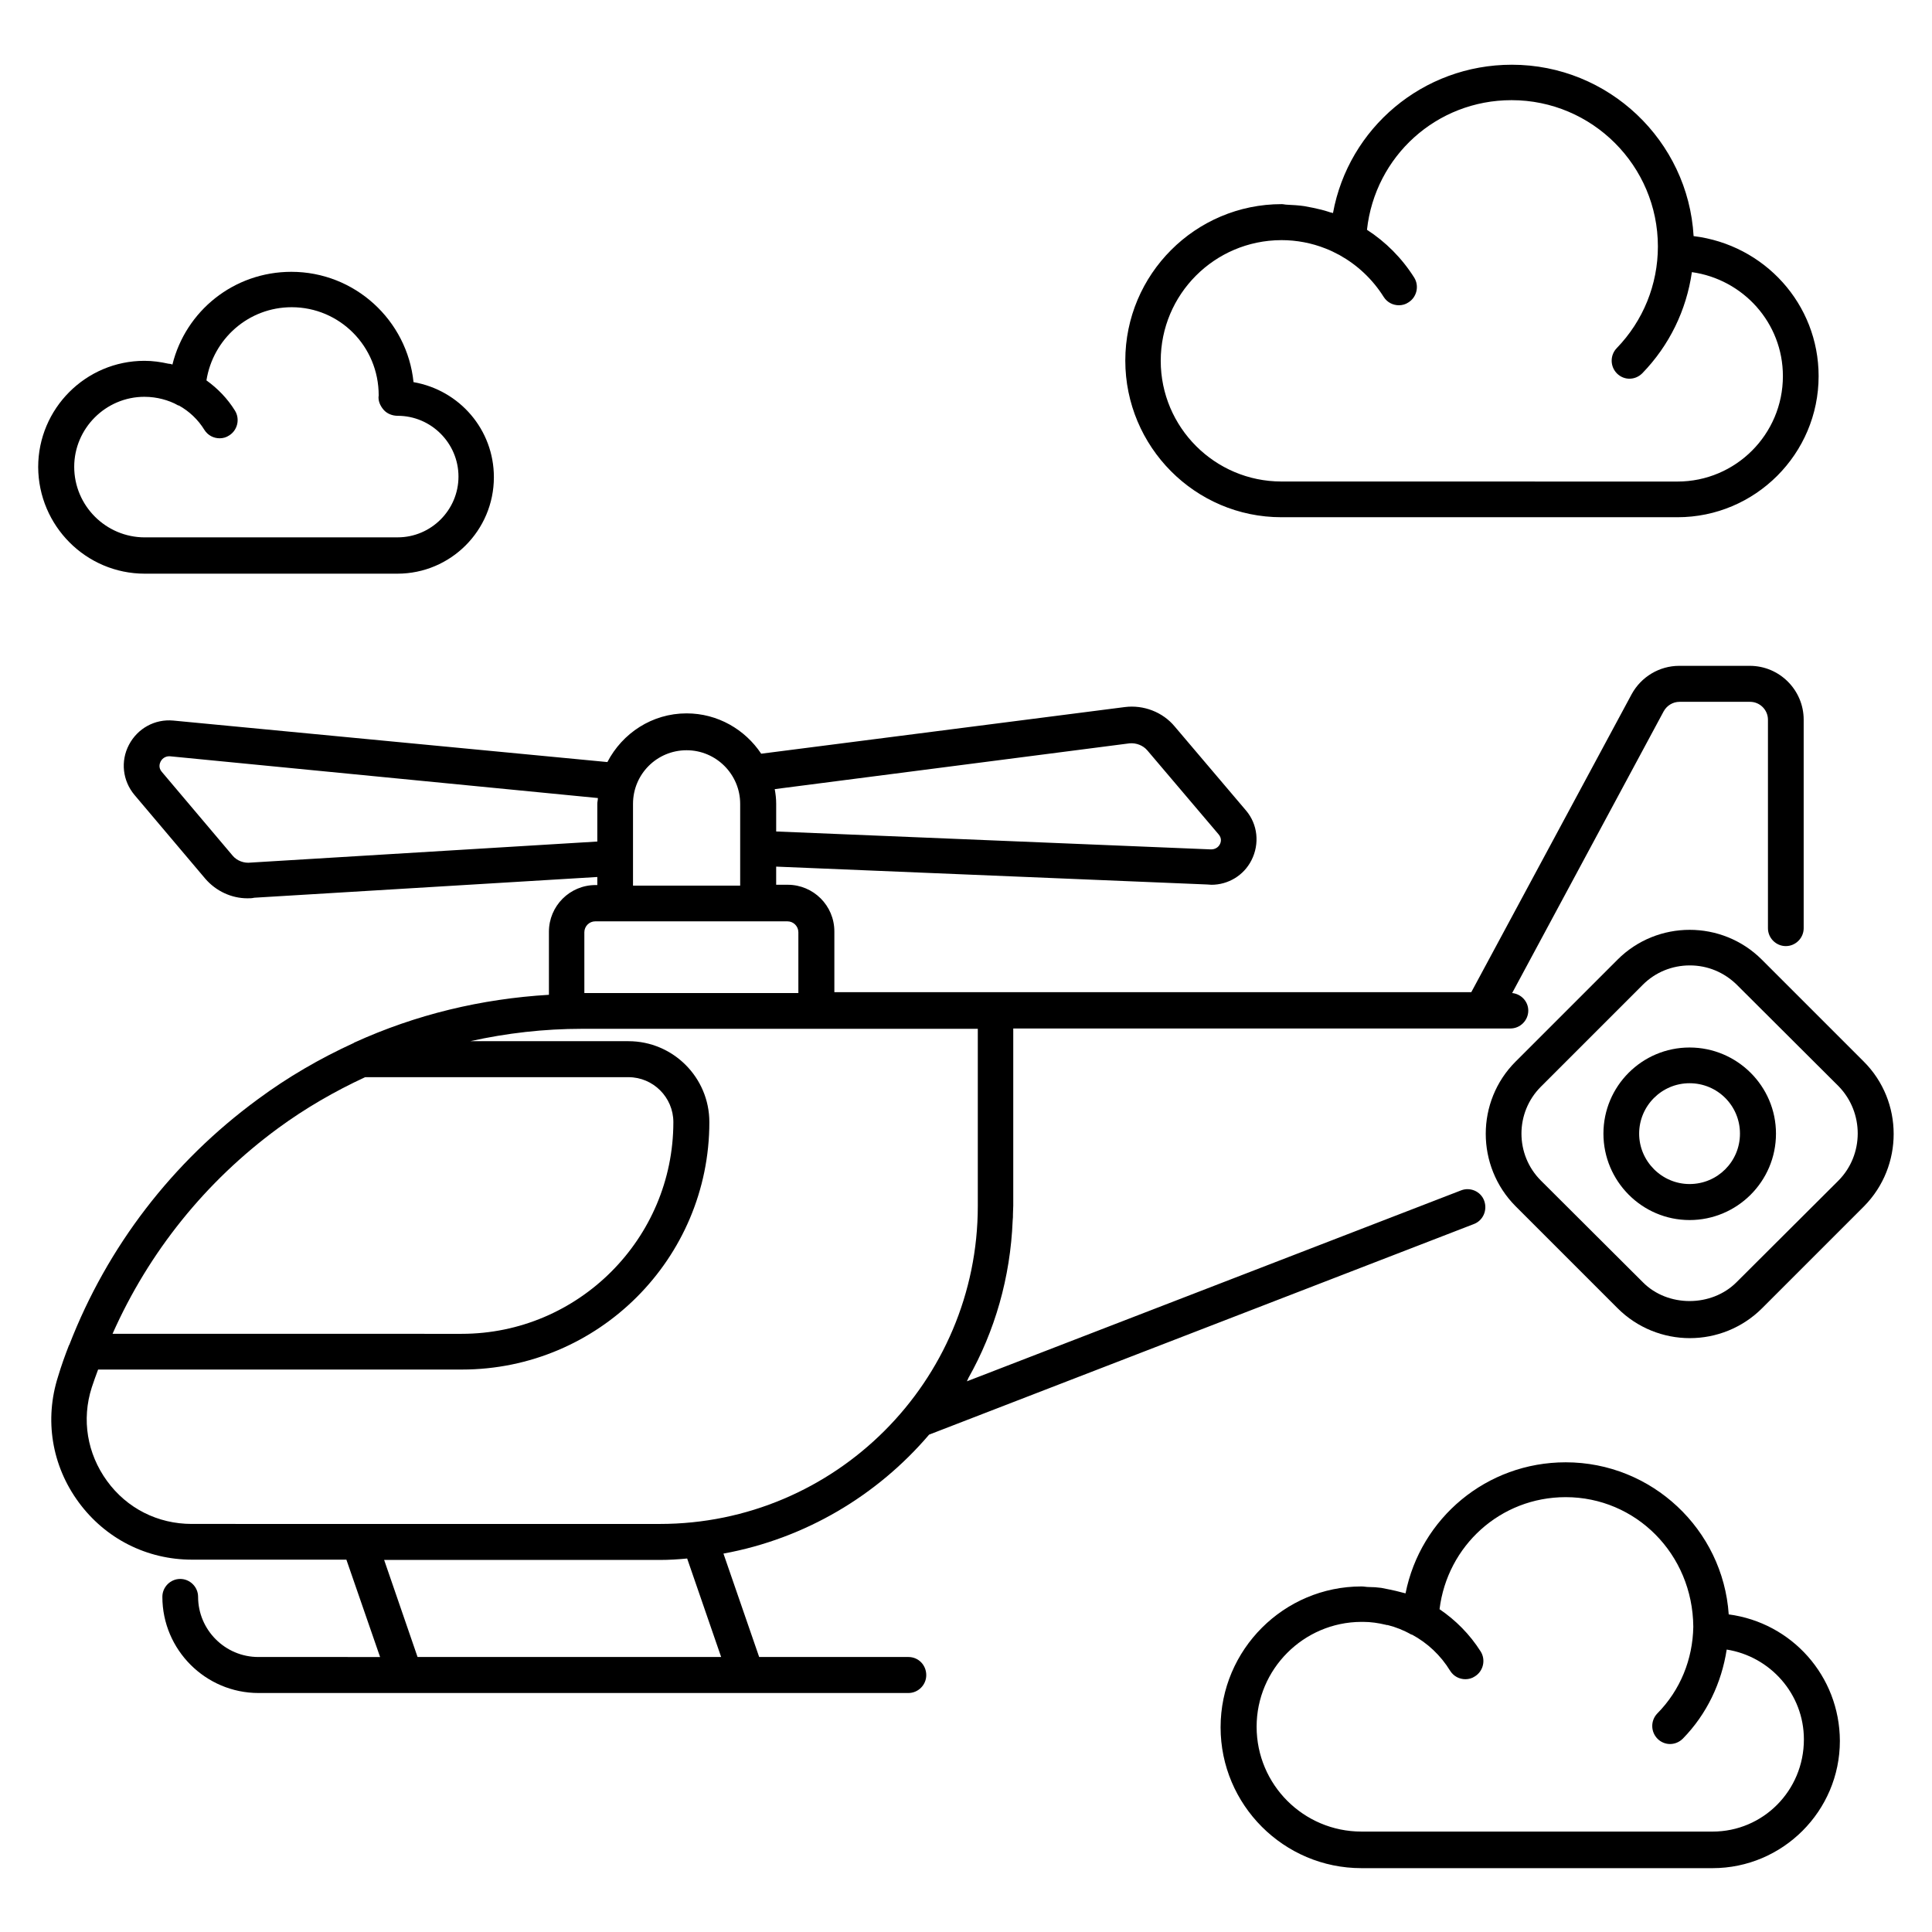
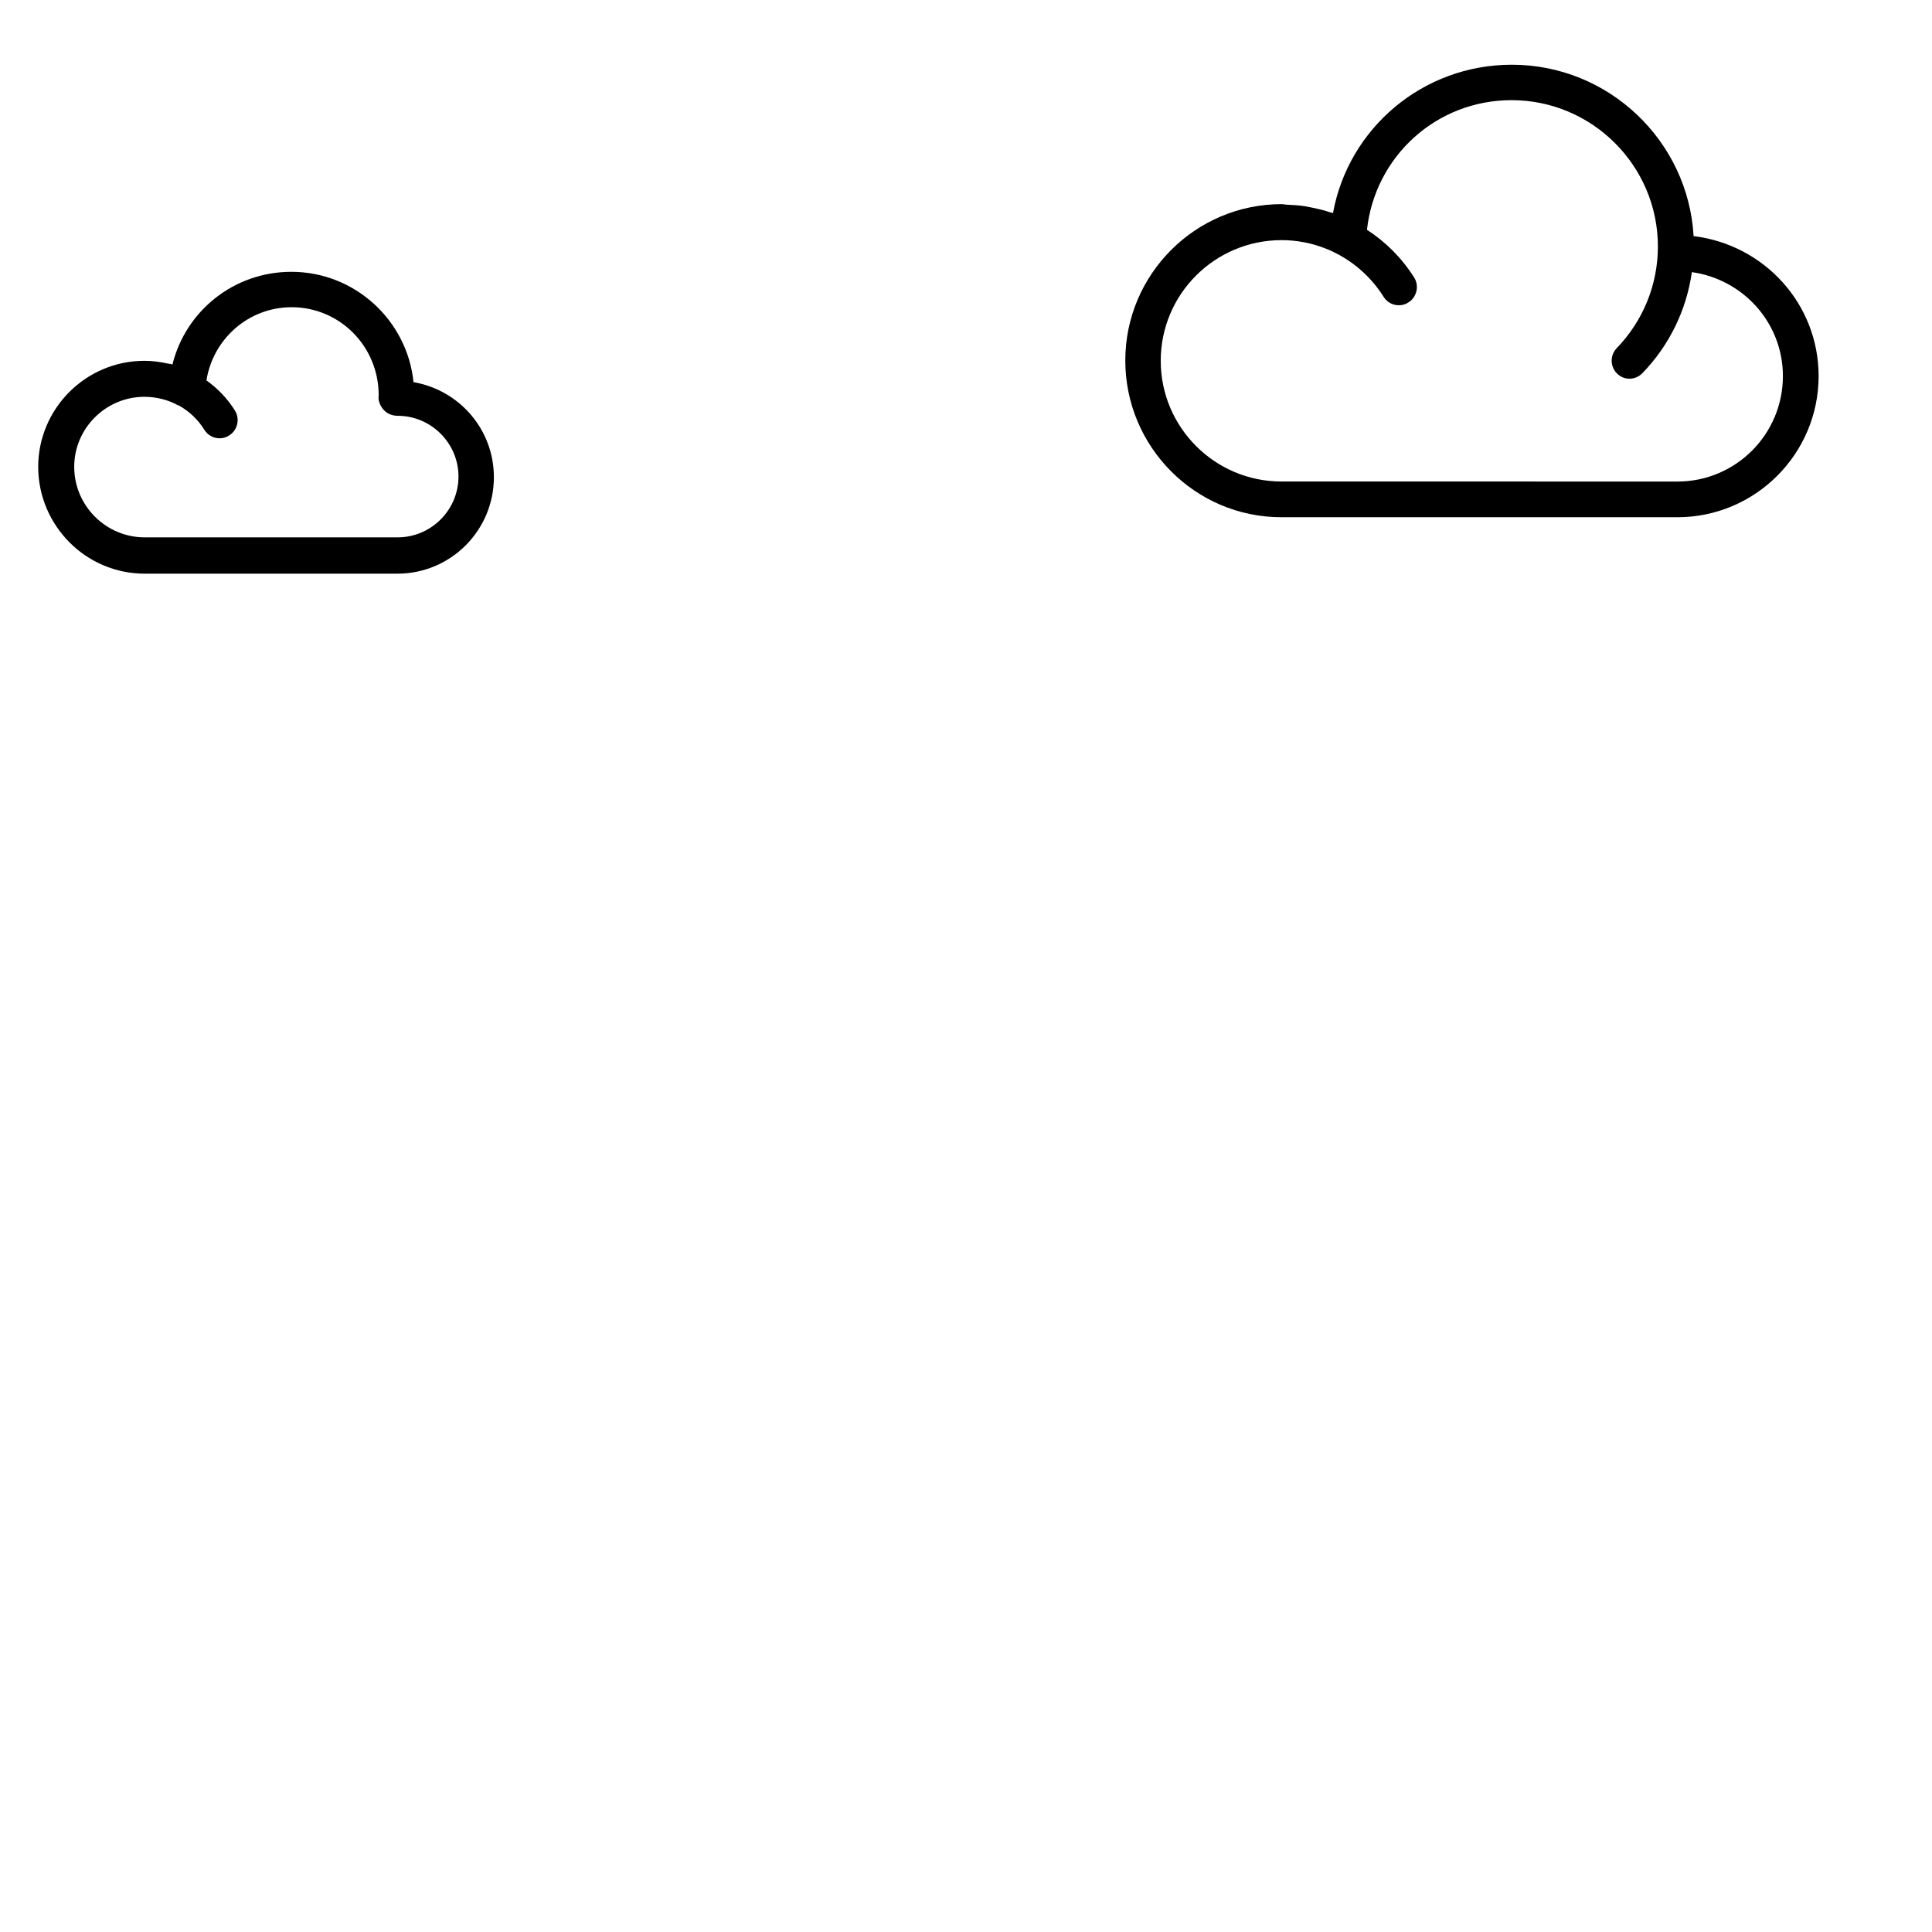
<svg xmlns="http://www.w3.org/2000/svg" fill="#000000" width="800px" height="800px" version="1.1" viewBox="144 144 512 512">
  <g>
-     <path d="m637.93 425.34-27.023-27.023c-10.535-10.535-27.711-10.535-38.242 0l-27.023 27.023c-10.535 10.535-10.535 27.711 0 38.32l27.023 27.023c5.266 5.266 12.215 7.938 19.16 7.938s13.895-2.672 19.16-7.938l27.023-27.023c10.457-10.609 10.457-27.785-0.078-38.32zm-6.719 31.527-27.023 26.945c-6.641 6.641-18.242 6.641-24.809 0l-27.023-26.945c-6.871-6.871-6.871-18.016 0-24.887l27.023-27.023c3.281-3.281 7.711-5.113 12.441-5.113 4.734 0 9.082 1.832 12.441 5.113l27.023 26.945c6.723 6.949 6.723 18.094-0.074 24.965z" />
-     <path d="m384.73 583.12h-39.543l-9.465-27.402c21.68-3.969 40.762-15.418 54.504-31.527l144.35-55.801c2.441-0.918 3.664-3.664 2.75-6.184-0.918-2.519-3.742-3.664-6.106-2.75l-130.99 50.609c0.152-0.305 0.305-0.609 0.383-0.84 7.023-12.441 11.145-26.641 11.754-41.754 0.078-0.609 0.078-1.145 0.078-1.754 0-0.762 0.078-1.449 0.078-2.215v-46.945h131.75c2.594 0 4.734-2.137 4.734-4.734 0-2.441-1.91-4.426-4.273-4.656l40.152-74.656c0.84-1.527 2.441-2.519 4.199-2.519h18.703c2.594 0 4.734 2.137 4.734 4.734v55.266c0 2.594 2.137 4.734 4.734 4.734 2.594 0 4.734-2.137 4.734-4.734v-55.266c0-7.863-6.414-14.273-14.273-14.273h-18.703c-5.266 0-10.078 2.902-12.594 7.481l-42.52 79.008h-168.79v-16.105c0-6.871-5.574-12.367-12.367-12.367h-3.055v-4.809l114.2 4.734c0.383 0 0.762 0.078 1.145 0.078 4.426 0 8.551-2.441 10.609-6.488 2.215-4.352 1.68-9.543-1.449-13.207l-18.855-22.215c-3.207-3.894-8.32-5.801-13.207-5.191l-96.41 12.367c-4.273-6.414-11.527-10.688-19.77-10.688-9.16 0-17.023 5.266-20.992 12.902l-115.03-10.996c-4.887-0.457-9.465 2.062-11.754 6.414s-1.68 9.543 1.449 13.281l18.777 22.215c2.902 3.359 7.023 5.191 11.145 5.191 0.609 0 1.223 0 1.832-0.152l90.914-5.496v2.137h-0.457c-6.871 0-12.367 5.574-12.367 12.367v16.715c-17.863 1.07-35.191 5.191-51.602 12.672 0 0-0.078 0-0.078 0.078-9.008 4.121-17.559 9.082-25.496 14.961-22.594 16.566-39.848 39.008-49.922 65.039 0 0 0 0.078-0.078 0.078-1.07 2.75-2.062 5.496-2.902 8.32-3.664 11.449-1.68 23.586 5.418 33.281 7.098 9.695 18.09 15.266 30.074 15.266h40.914l8.93 25.801-32.277-0.004c-8.777 0-15.953-7.176-15.953-15.953 0-2.594-2.137-4.734-4.734-4.734-2.594 0-4.734 2.137-4.734 4.734 0 14.047 11.449 25.496 25.496 25.496h172.21c2.594 0 4.734-2.137 4.734-4.734 0-2.672-2.062-4.809-4.734-4.809zm58.625-242.13c1.754-0.152 3.586 0.535 4.734 1.91l18.855 22.215c0.918 1.07 0.609 2.137 0.305 2.672-0.23 0.457-0.992 1.449-2.672 1.297l-114.88-4.734v-7.328c0-1.375-0.152-2.594-0.383-3.894zm-232.89 31.602c-1.754 0.23-3.664-0.457-4.809-1.832l-18.777-22.215c-0.992-1.145-0.535-2.289-0.305-2.75 0.23-0.457 0.992-1.449 2.441-1.375l113.43 11.07c0 0.535-0.152 0.992-0.152 1.527v10zm101.29-15.57c0-7.863 6.336-14.199 14.199-14.199s14.199 6.414 14.199 14.199v21.68h-28.398zm-12.898 34.043c0-1.602 1.297-2.902 2.902-2.902h50.914c1.602 0 2.902 1.297 2.902 2.902v16.105h-56.715zm-81.145 51.91c7.176-5.266 14.961-9.77 23.055-13.512h69.77c6.566 0 11.91 5.344 11.91 11.91 0 30.914-25.191 56.105-56.105 56.105l-92.52-0.004c9.617-21.676 24.656-40.379 43.891-54.5zm-45.344 93.508c-5.266-7.25-6.793-16.258-4.047-24.809 0.535-1.602 1.07-3.129 1.68-4.734l96.414 0.004c36.184 0 65.57-29.391 65.57-65.57 0-11.832-9.617-21.449-21.449-21.449h-41.906c9.617-2.137 19.543-3.281 29.617-3.281h104.88v46.945c0 46.488-37.785 84.273-84.273 84.273l-124.04-0.004c-9.008 0-17.176-4.121-22.445-11.375zm73.434 20.918h73.051c2.441 0 4.887-0.152 7.25-0.383l9.008 26.105h-80.453z" />
-     <path d="m591.75 421.6c-12.594 0-22.824 10.23-22.824 22.824s10.23 22.902 22.824 22.902 22.902-10.23 22.902-22.902c0-12.594-10.305-22.824-22.902-22.824zm0 36.184c-7.328 0-13.359-6.031-13.359-13.359s5.953-13.359 13.359-13.359 13.359 5.953 13.359 13.359c0 7.402-5.953 13.359-13.359 13.359z" />
-     <path d="m602.13 571.83c-1.527-22.52-20.383-40.305-43.207-40.305-20.992 0-38.473 14.809-42.441 34.73-0.305-0.078-0.609-0.152-0.918-0.23-1.07-0.305-2.137-0.535-3.207-0.762-0.762-0.152-1.527-0.305-2.289-0.457-1.07-0.152-2.215-0.23-3.359-0.23-0.609 0-1.223-0.152-1.91-0.152-20.535 0-37.328 16.719-37.328 37.328 0 20.535 16.719 37.328 37.328 37.328h93.051c18.551 0 33.738-15.113 33.738-33.738-0.066-17.176-12.738-31.297-29.457-33.512zm-4.273 57.555h-93.055c-15.344 0-27.785-12.441-27.785-27.785 0-15.266 12.441-27.711 27.711-27.785h0.078 0.457c2.062 0 4.047 0.305 5.953 0.762 0.152 0.078 0.383 0.078 0.535 0.078 2.137 0.535 4.273 1.375 6.258 2.519h0.152c4.121 2.215 7.633 5.496 10.152 9.617 0.918 1.449 2.441 2.215 4.047 2.215 0.84 0 1.754-0.23 2.519-0.762 2.215-1.375 2.902-4.352 1.527-6.566-2.902-4.582-6.641-8.32-10.914-11.223 2.062-16.793 16.105-29.695 33.434-29.695 18.551 0 33.664 15.039 33.816 34.352-0.152 8.625-3.434 16.793-9.543 22.977-1.832 1.91-1.754 4.887 0.078 6.719 0.918 0.918 2.137 1.375 3.281 1.375 1.223 0 2.441-0.457 3.434-1.449 6.336-6.488 10.23-14.734 11.602-23.586 11.527 1.832 20.457 11.754 20.457 23.816 0 13.586-10.836 24.422-24.195 24.422z" />
    <path d="m182.37 296.03h66.945c14.121 0 25.57-11.449 25.57-25.57 0-12.594-9.082-23.055-21.297-25.191-1.68-16.41-15.574-29.234-32.367-29.234-15.266 0-28.016 10.383-31.527 24.578-0.078 0-0.152 0-0.152-0.078-0.305-0.078-0.609-0.152-0.918-0.152-2.062-0.457-4.121-0.762-6.336-0.762-15.574 0-28.168 12.672-28.168 28.168 0.082 15.57 12.68 28.242 28.25 28.242zm-0.074-46.871c1.68 0 3.281 0.23 4.734 0.609 1.449 0.383 2.902 0.918 4.199 1.68h0.152c2.75 1.527 5.113 3.742 6.793 6.488 0.918 1.449 2.441 2.215 4.047 2.215 0.84 0 1.754-0.23 2.519-0.762 2.215-1.375 2.902-4.352 1.527-6.566-1.984-3.207-4.582-5.879-7.559-8.016 1.754-10.992 11.145-19.391 22.594-19.391 12.672 0 23.055 10.305 23.055 23.359-0.23 1.375 0.383 2.75 1.297 3.816 0.918 1.07 2.367 1.602 3.742 1.602 8.855 0 16.105 7.25 16.105 16.105s-7.25 16.105-16.105 16.105l-67.027 0.008c-10.305 0-18.703-8.398-18.703-18.703 0.004-10.152 8.324-18.551 18.629-18.551z" />
    <path d="m483.59 281.07h104.96c20.609 0 37.402-16.793 37.402-37.402 0-19.082-14.352-34.809-33.129-37.098-1.449-25.266-22.52-45.418-48.168-45.418-23.586 0-43.281 16.793-47.402 39.312-0.383-0.152-0.762-0.152-1.07-0.305-1.375-0.457-2.672-0.762-4.121-1.07-0.762-0.152-1.602-0.305-2.367-0.457-1.527-0.23-3.055-0.305-4.582-0.383-0.457 0-0.992-0.152-1.449-0.152-22.902 0-41.449 18.625-41.449 41.449 0 22.82 18.473 41.523 41.375 41.523zm-0.078-73.434h0.078c4.047 0 8.016 0.762 11.68 2.215 1.223 0.457 2.441 1.07 3.586 1.68 0.078 0 0.078 0 0.152 0.078 4.656 2.594 8.703 6.336 11.68 11.07 0.918 1.449 2.441 2.215 4.047 2.215 0.84 0 1.754-0.23 2.519-0.762 2.215-1.375 2.902-4.352 1.527-6.566-3.281-5.191-7.559-9.465-12.52-12.672 2.137-19.465 18.398-34.352 38.32-34.352 21.375 0 38.777 17.406 38.777 38.777 0 10.078-3.894 19.695-10.914 26.945-1.832 1.91-1.754 4.887 0.078 6.719 0.918 0.918 2.137 1.375 3.281 1.375 1.223 0 2.441-0.457 3.434-1.449 7.176-7.406 11.68-16.719 13.129-26.793 13.586 1.91 24.121 13.434 24.121 27.559 0 15.418-12.52 27.938-27.938 27.938l-104.96-0.012c-17.633 0-31.984-14.352-31.984-31.984 0-17.633 14.273-31.906 31.906-31.98z" />
  </g>
</svg>